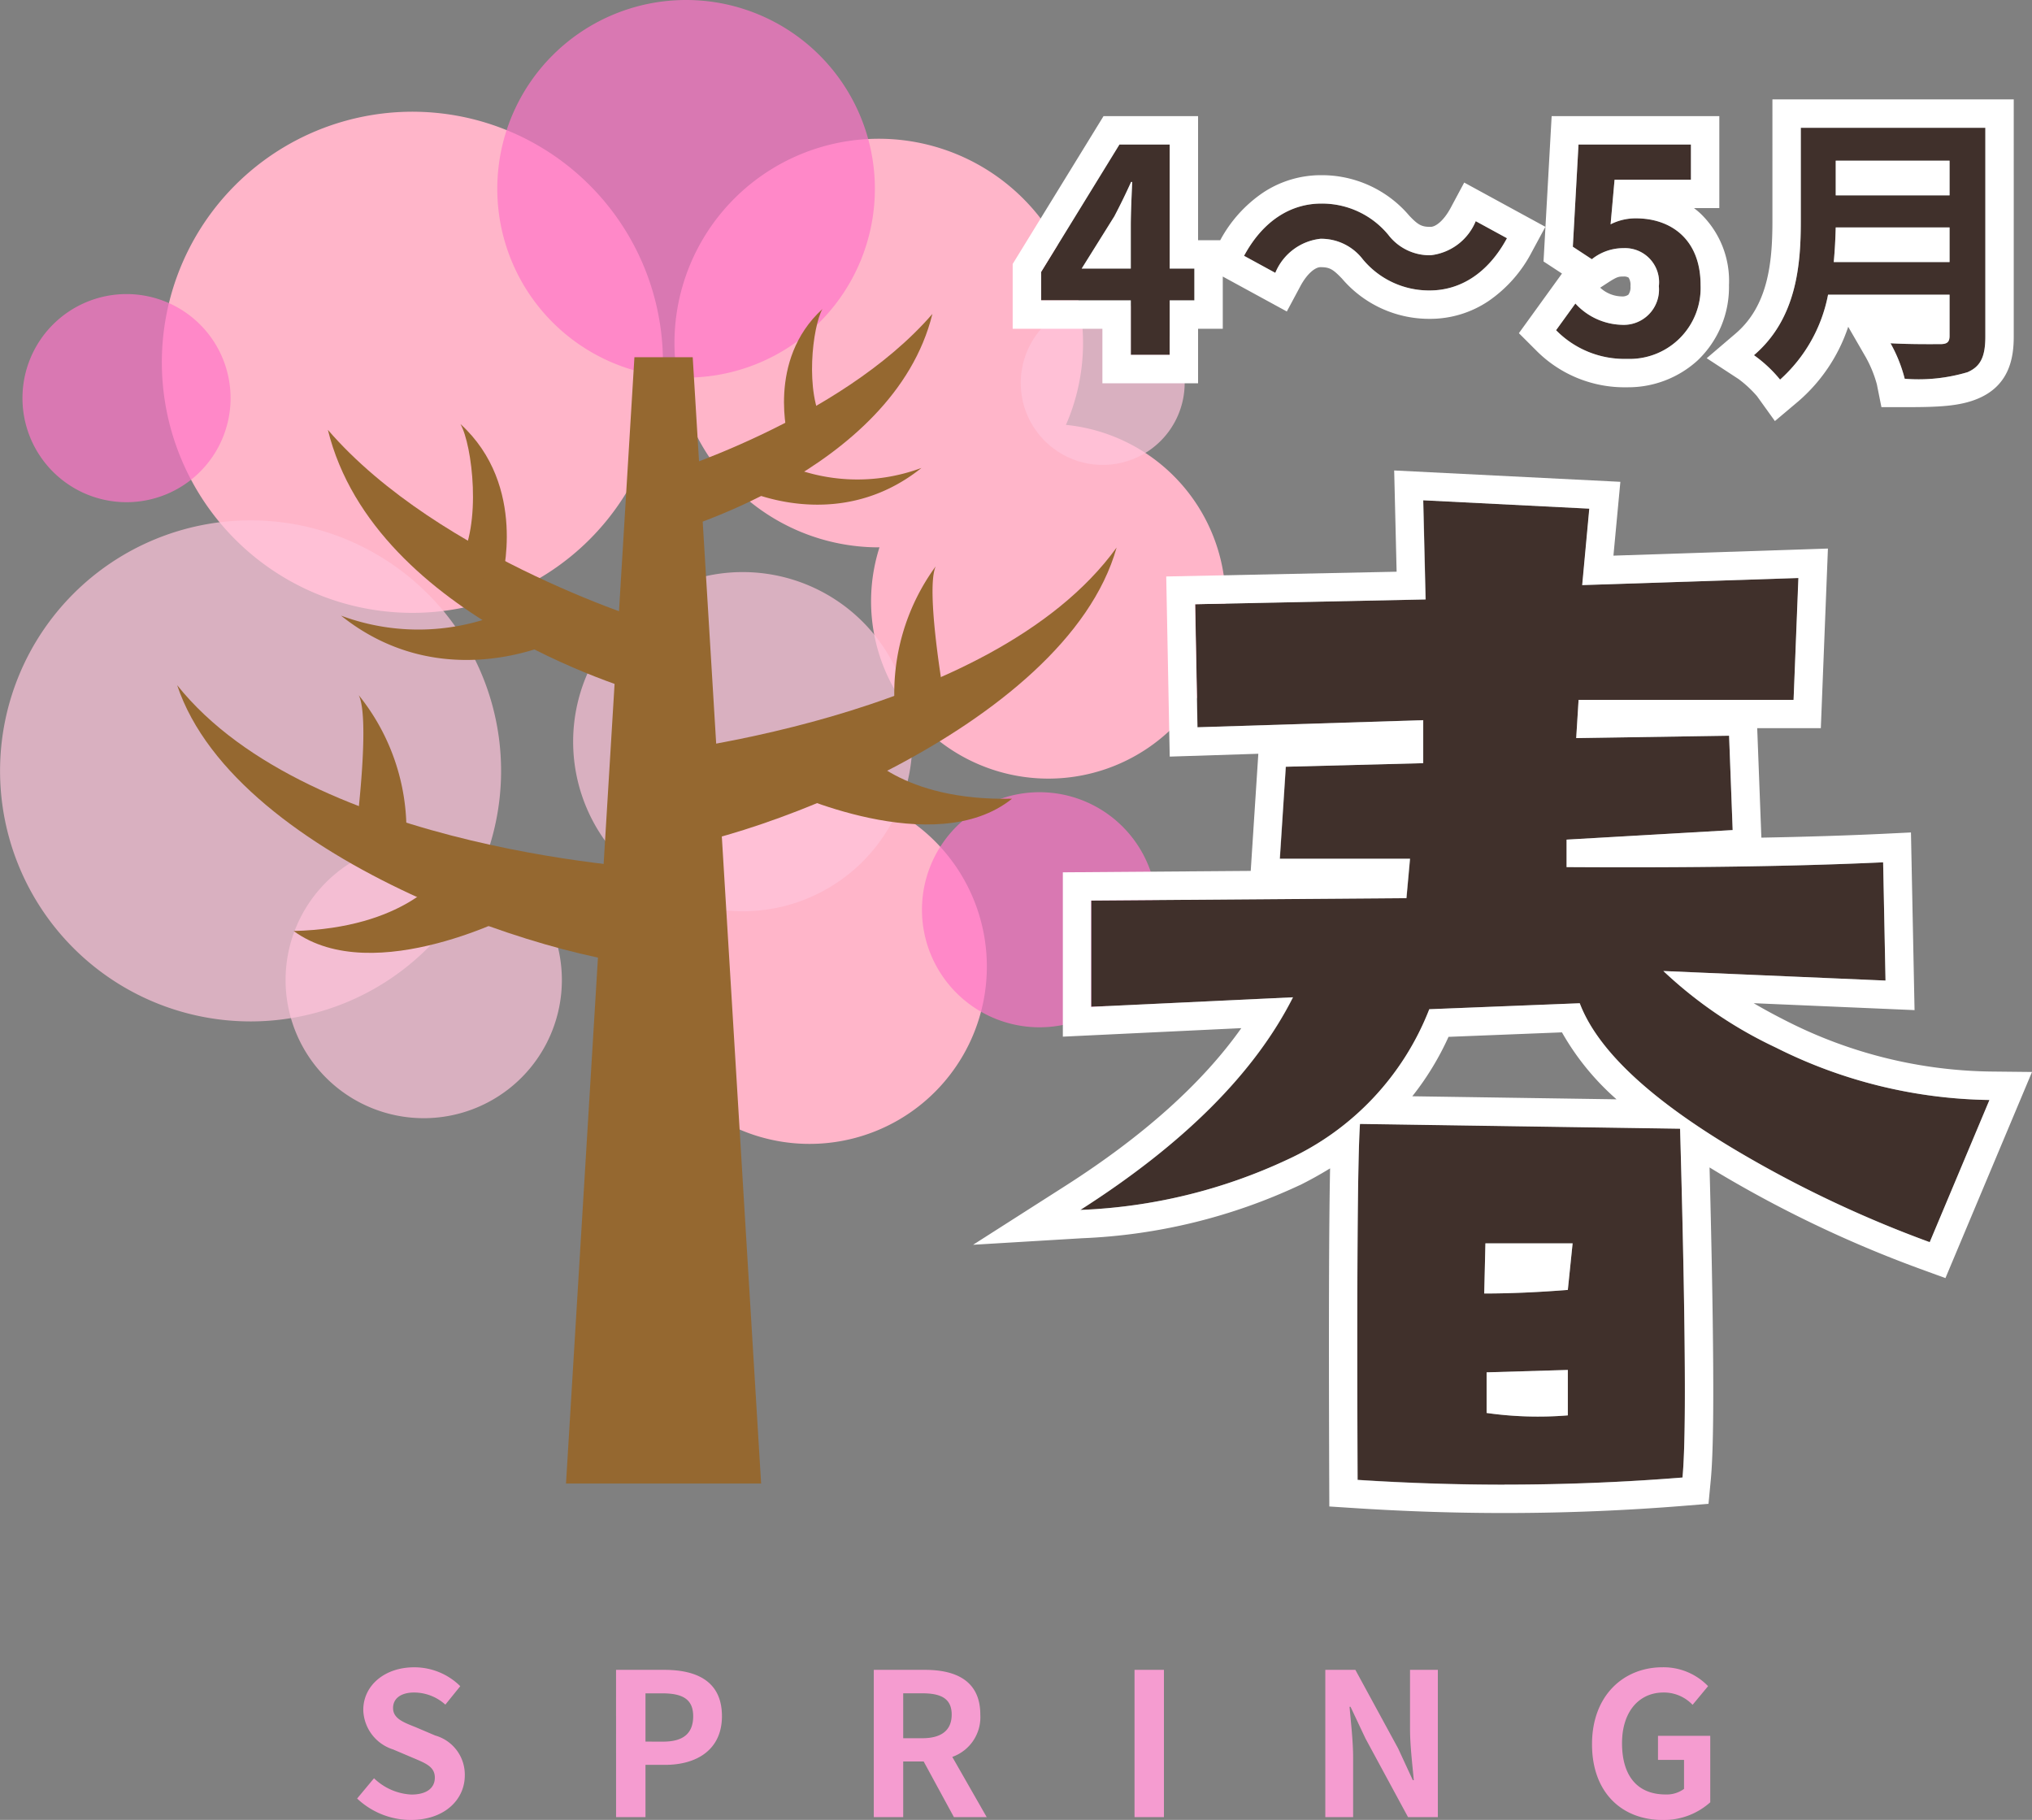
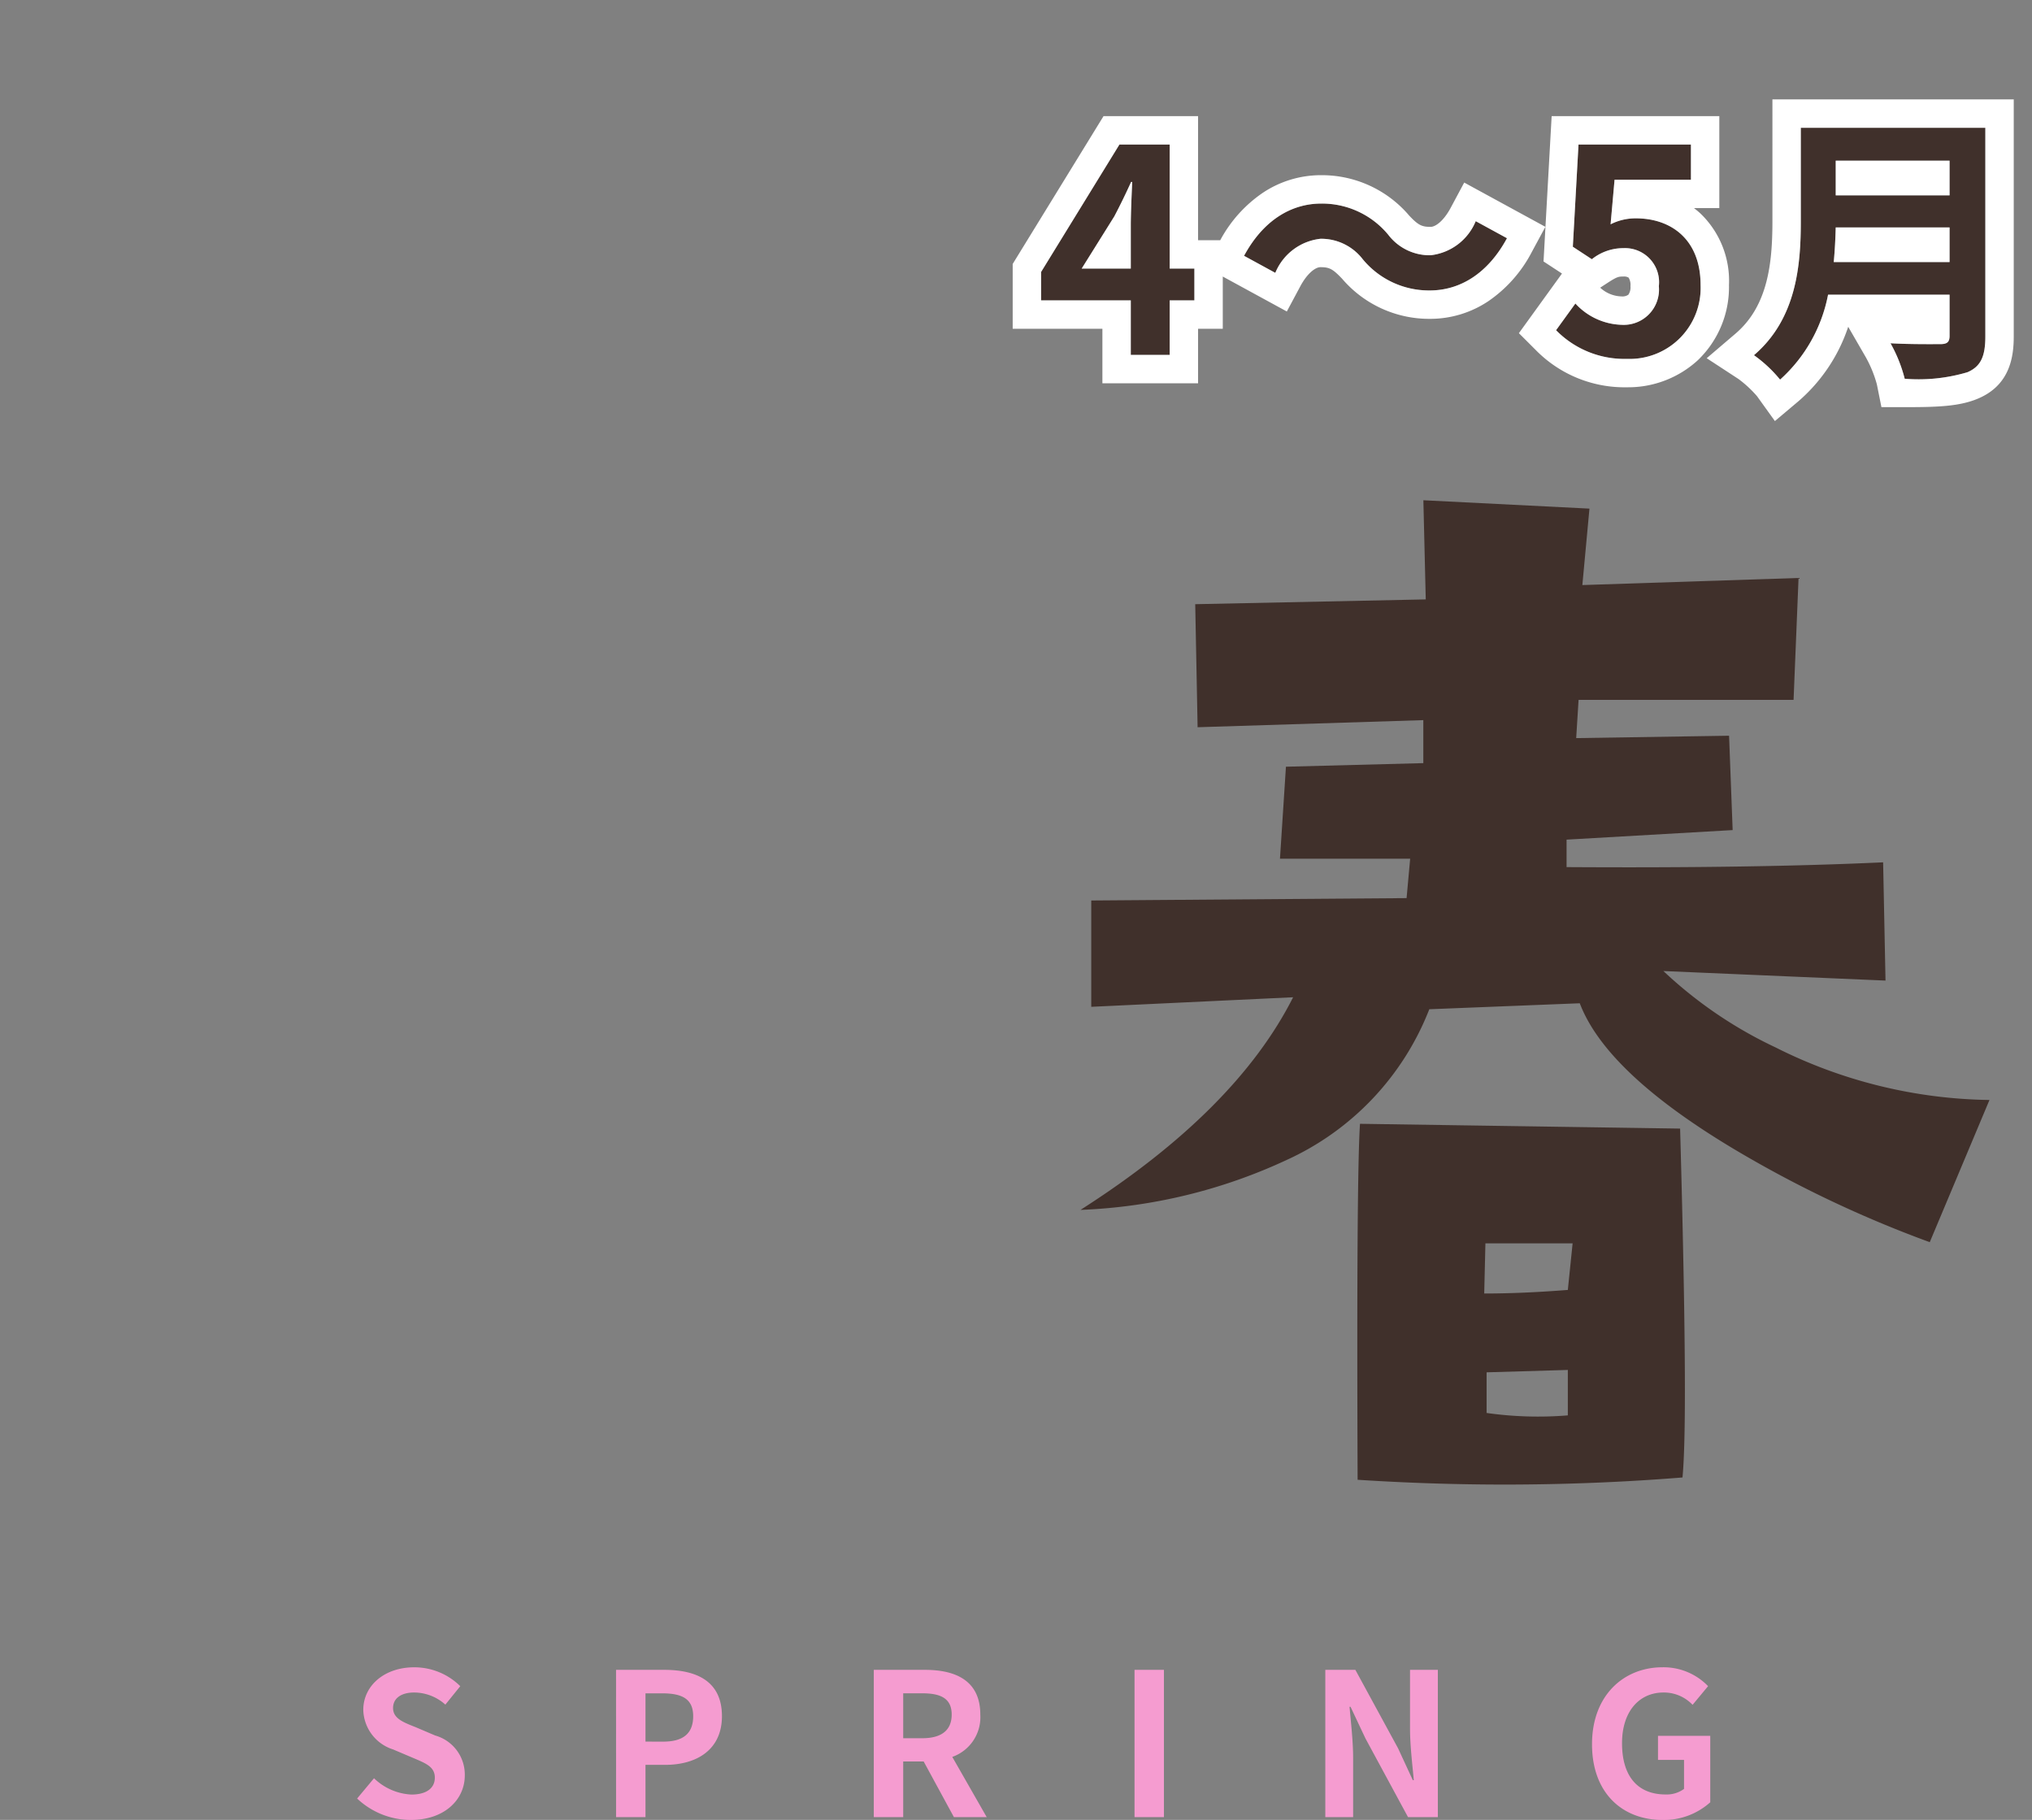
<svg xmlns="http://www.w3.org/2000/svg" width="143.147" height="128.196" viewBox="0 0 143.147 128.196">
  <rect x="0" y="0" width="143.147" height="128.196" fill="#808080" stroke="none" />
  <defs>
    <clipPath id="clip-path">
-       <rect id="長方形_846" data-name="長方形 846" width="86.342" height="104.5" fill="none" />
-     </clipPath>
+       </clipPath>
    <clipPath id="clip-path-3">
      <rect id="長方形_838" data-name="長方形 838" width="35.296" height="35.297" fill="none" />
    </clipPath>
    <clipPath id="clip-path-4">
      <rect id="長方形_839" data-name="長方形 839" width="11.548" height="11.547" fill="none" />
    </clipPath>
    <clipPath id="clip-path-5">
-       <rect id="長方形_840" data-name="長方形 840" width="19.464" height="19.465" fill="none" />
-     </clipPath>
+       </clipPath>
    <clipPath id="clip-path-6">
      <rect id="長方形_841" data-name="長方形 841" width="23.894" height="23.894" fill="none" />
    </clipPath>
    <clipPath id="clip-path-7">
-       <rect id="長方形_842" data-name="長方形 842" width="26.608" height="26.608" fill="none" />
-     </clipPath>
+       </clipPath>
    <clipPath id="clip-path-8">
      <rect id="長方形_843" data-name="長方形 843" width="14.661" height="14.661" fill="none" />
    </clipPath>
    <clipPath id="clip-path-9">
      <rect id="長方形_844" data-name="長方形 844" width="16.558" height="16.557" fill="none" />
    </clipPath>
  </defs>
  <g id="spring-txt" transform="translate(-361 -3252)">
    <g id="グループ_5370" data-name="グループ 5370">
      <g id="グループ_5369" data-name="グループ 5369" transform="translate(361 3252)">
        <g id="グループ_5368" data-name="グループ 5368" clip-path="url(#clip-path)">
          <g id="グループ_5367" data-name="グループ 5367" transform="translate(0 0)">
            <g id="グループ_5366" data-name="グループ 5366" clip-path="url(#clip-path)">
              <path id="パス_2298" data-name="パス 2298" d="M67.654,33.261a12.489,12.489,0,1,0-12.49,12.49,12.49,12.49,0,0,0,12.49-12.49" transform="translate(18.688 9.095)" fill="#ffb5c9" />
              <path id="パス_2299" data-name="パス 2299" d="M55.956,51.155a12.49,12.49,0,1,0-12.49,12.491,12.49,12.49,0,0,0,12.49-12.491" transform="translate(13.564 16.931)" fill="#ffb5c9" />
              <path id="パス_2300" data-name="パス 2300" d="M61.826,21.187A14.391,14.391,0,1,0,47.435,35.579,14.39,14.39,0,0,0,61.826,21.187" transform="translate(14.47 2.977)" fill="#ffb5c9" />
              <path id="パス_2301" data-name="パス 2301" d="M43.229,23.124A17.65,17.65,0,1,0,25.58,40.772,17.649,17.649,0,0,0,43.229,23.124" transform="translate(3.473 2.398)" fill="#ffb5c9" />
              <g id="グループ_5347" data-name="グループ 5347" transform="translate(0 36.654)" opacity="0.7">
                <g id="グループ_5346" data-name="グループ 5346">
                  <g id="グループ_5345" data-name="グループ 5345" clip-path="url(#clip-path-3)">
                    <path id="パス_2302" data-name="パス 2302" d="M35.3,43.139A17.648,17.648,0,1,0,17.649,60.788,17.648,17.648,0,0,0,35.3,43.139" transform="translate(0 -25.492)" fill="#ffc4db" />
                  </g>
                </g>
              </g>
              <g id="グループ_5350" data-name="グループ 5350" transform="translate(71.908 21.202)" opacity="0.7">
                <g id="グループ_5349" data-name="グループ 5349">
                  <g id="グループ_5348" data-name="グループ 5348" clip-path="url(#clip-path-4)">
                    <path id="パス_2303" data-name="パス 2303" d="M61.557,20.52a5.774,5.774,0,1,0-5.775,5.773,5.774,5.774,0,0,0,5.775-5.773" transform="translate(-50.009 -14.746)" fill="#ffc4db" />
                  </g>
                </g>
              </g>
              <g id="グループ_5353" data-name="グループ 5353" transform="translate(20.119 59.301)" opacity="0.7">
                <g id="グループ_5352" data-name="グループ 5352">
                  <g id="グループ_5351" data-name="グループ 5351" clip-path="url(#clip-path-5)">
                    <path id="パス_2304" data-name="パス 2304" d="M33.455,50.975a9.732,9.732,0,1,0-9.733,9.732,9.733,9.733,0,0,0,9.733-9.732" transform="translate(-13.992 -41.242)" fill="#ffc4db" />
                  </g>
                </g>
              </g>
              <g id="グループ_5356" data-name="グループ 5356" transform="translate(40.376 40.298)" opacity="0.7">
                <g id="グループ_5355" data-name="グループ 5355">
                  <g id="グループ_5354" data-name="グループ 5354" clip-path="url(#clip-path-6)">
                    <path id="パス_2305" data-name="パス 2305" d="M51.974,39.974A11.947,11.947,0,1,0,40.026,51.92,11.947,11.947,0,0,0,51.974,39.974" transform="translate(-28.08 -28.026)" fill="#ffc4db" />
                  </g>
                </g>
              </g>
              <g id="グループ_5359" data-name="グループ 5359" transform="translate(35.025 0)" opacity="0.7">
                <g id="グループ_5358" data-name="グループ 5358" transform="translate(0 0)">
                  <g id="グループ_5357" data-name="グループ 5357" clip-path="url(#clip-path-7)">
-                     <path id="パス_2306" data-name="パス 2306" d="M50.966,13.3a13.3,13.3,0,1,0-13.3,13.3,13.305,13.305,0,0,0,13.3-13.3" transform="translate(-24.359 0)" fill="#ff75c7" />
-                   </g>
+                     </g>
                </g>
              </g>
              <g id="グループ_5362" data-name="グループ 5362" transform="translate(1.581 20.714)" opacity="0.7">
                <g id="グループ_5361" data-name="グループ 5361">
                  <g id="グループ_5360" data-name="グループ 5360" clip-path="url(#clip-path-8)">
                    <path id="パス_2307" data-name="パス 2307" d="M15.761,21.735a7.33,7.33,0,1,0-7.332,7.332,7.331,7.331,0,0,0,7.332-7.332" transform="translate(-1.099 -14.406)" fill="#ff75c7" />
                  </g>
                </g>
              </g>
              <g id="グループ_5365" data-name="グループ 5365" transform="translate(64.95 55.807)" opacity="0.7">
                <g id="グループ_5364" data-name="グループ 5364">
                  <g id="グループ_5363" data-name="グループ 5363" clip-path="url(#clip-path-9)">
                    <path id="パス_2308" data-name="パス 2308" d="M61.729,47.091a8.28,8.28,0,1,0-8.281,8.278,8.281,8.281,0,0,0,8.281-8.278" transform="translate(-45.17 -38.812)" fill="#ff75c7" />
                  </g>
                </g>
              </g>
              <path id="パス_2309" data-name="パス 2309" d="M36.656,17.5H32.55L27.73,96.838H41.475Z" transform="translate(12.143 7.662)" fill="#956830" />
              <path id="パス_2310" data-name="パス 2310" d="M32.242,26.772s12.782-3.821,19.323-11.394C48.808,26.565,32.8,30.87,32.8,30.87Z" transform="translate(14.119 6.734)" fill="#956830" />
              <path id="パス_2311" data-name="パス 2311" d="M38.925,22.616A12.939,12.939,0,0,0,49,23.059c-6,4.8-12.661,1.451-12.661,1.451Z" transform="translate(15.915 9.903)" fill="#956830" />
              <path id="パス_2312" data-name="パス 2312" d="M38.708,24.261s-1.549-5.509,2.41-9.122c-.689,1.2-1.273,5.9.1,8.136-.69,1.032-2.513.986-2.513.986" transform="translate(16.82 6.629)" fill="#956830" />
              <path id="パス_2313" data-name="パス 2313" d="M39.371,34.8S23.952,30.194,16.064,21.059c3.323,13.493,22.627,18.684,22.627,18.684Z" transform="translate(7.034 9.221)" fill="#956830" />
              <path id="パス_2314" data-name="パス 2314" d="M28.862,29.789a15.61,15.61,0,0,1-12.155.532c7.24,5.793,15.268,1.751,15.268,1.751Z" transform="translate(7.316 13.044)" fill="#956830" />
              <path id="パス_2315" data-name="パス 2315" d="M25.5,31.773s1.869-6.643-2.906-11c.831,1.452,1.537,7.115-.124,9.814.831,1.245,3.03,1.189,3.03,1.189" transform="translate(9.842 9.095)" fill="#956830" />
              <path id="パス_2316" data-name="パス 2316" d="M31.472,41.44s24.771-2.329,33.641-14.616C61.519,39.6,38.1,48.2,31.152,48.311c-.623-2.792.321-6.87.321-6.87" transform="translate(13.548 11.746)" fill="#956830" />
              <path id="パス_2317" data-name="パス 2317" d="M43.882,36.742s2.716,3.609,10.569,3.431c-5.471,4.4-15.987-.588-15.987-.588Z" transform="translate(16.843 16.089)" fill="#956830" />
              <path id="パス_2318" data-name="パス 2318" d="M43.854,37.739a15.137,15.137,0,0,1,2.882-9.995c-.741,1.658.6,9.267.6,9.267Z" transform="translate(19.181 12.149)" fill="#956830" />
              <path id="パス_2319" data-name="パス 2319" d="M42.98,46.549s-24.851-1.137-34.3-12.984c4.2,12.585,28.01,20.052,34.953,19.832.492-2.818-.648-6.847-.648-6.847" transform="translate(3.799 14.698)" fill="#956830" />
              <path id="パス_2320" data-name="パス 2320" d="M24.778,42.873s-2.541,3.736-10.392,3.934c5.674,4.13,15.938-1.353,15.938-1.353Z" transform="translate(6.3 18.774)" fill="#956830" />
              <path id="パス_2321" data-name="パス 2321" d="M20.979,43.9a15.153,15.153,0,0,0-3.359-9.847c.818,1.621-.151,9.287-.151,9.287Z" transform="translate(7.65 14.914)" fill="#956830" />
            </g>
          </g>
        </g>
      </g>
      <path id="パス_2322" data-name="パス 2322" d="M39.151-12.516,34.944-2.5a81.672,81.672,0,0,1-13.8-6.563q-9-5.385-10.855-10.266l-10.6.421a19.4,19.4,0,0,1-10.013,10.6A37.8,37.8,0,0,1-24.883-4.774q10.939-6.984,14.978-14.978l-14.22.673v-7.489l22.214-.168.252-2.777h-9.172l.421-6.479,9.677-.252v-3.029l-15.9.5-.168-8.667,16.24-.337-.168-6.984,11.7.589-.5,5.385,15.23-.5L25.351-40.7H10.205l-.168,2.693,10.77-.168.252,6.647-11.7.673v1.935q13.295.084,22.3-.337l.168,8.33L16.179-21.6a30.3,30.3,0,0,0,7.91,5.385A34.487,34.487,0,0,0,39.151-12.516ZM17.526,14.074q-6.227.5-12.537.5-5.133,0-10.35-.337-.084-21.373.168-25.075l22.551.337q.337,12.033.337,18.512Q17.694,12.307,17.526,14.074ZM9.785-2.418H3.642L3.558,1.116q2.693,0,5.89-.252ZM9.448,9.7V6.5l-5.722.168V9.53A25.77,25.77,0,0,0,9.448,9.7Z" transform="translate(462 3342)" fill="#40302B" />
-       <path id="パス_2322_-_アウトライン" data-name="パス 2322 - アウトライン" d="M4.988,14.579q6.311,0,12.537-.5.168-1.767.168-6.058,0-6.479-.337-18.512l-22.551-.337q-.252,3.7-.168,25.075,5.217.337,10.35.337M9.448,6.5V9.7A25.769,25.769,0,0,1,3.726,9.53V6.669L9.448,6.5M3.642-2.418H9.785L9.448.863q-3.2.252-5.89.252l.084-3.534m31.3-.084,4.207-10.013a34.487,34.487,0,0,1-15.062-3.7,30.3,30.3,0,0,1-7.91-5.385l15.651.673-.168-8.33q-9,.421-22.3.337v-1.935l11.7-.673-.252-6.647-10.77.168.168-2.693H25.351l.337-8.583-15.23.5.5-5.385-11.7-.589.168,6.984-16.24.337.168,8.667,15.9-.5v3.029l-9.677.252-.421,6.479h9.172l-.252,2.777-22.214.168v7.489l14.22-.673q-4.039,7.994-14.978,14.978A37.8,37.8,0,0,0-10.326-8.308,19.4,19.4,0,0,0-.313-18.91l10.6-.421q1.851,4.88,10.855,10.266A81.671,81.671,0,0,0,34.944-2.5M4.988,16.579c-3.449,0-6.974-.115-10.478-.341l-1.864-.12-.007-1.868C-7.4,3.674-7.384-3.581-7.3-7.7q-1.016.627-2.129,1.183l-.01,0A39.951,39.951,0,0,1-24.763-2.778l-7.685.461,6.489-4.143c5.507-3.516,9.665-7.244,12.405-11.117l-12.572.6V-28.553l13.235-.1.536-8.251-6.242.2-.246-12.688,16.23-.336-.172-7.132,15.934.8-.488,5.2,15.11-.5-.5,12.653H22.789l.293,7.712c3.1-.058,5.936-.147,8.487-.266l2.051-.1.253,12.514-11.332-.487q1.142.67,2.438,1.319a32.663,32.663,0,0,0,14.194,3.494l2.974.032L36.049.03,34.258-.623A84.059,84.059,0,0,1,20.121-7.347q-.35-.209-.689-.418c.174,6.677.262,11.977.262,15.78,0,2.952-.058,5-.177,6.248l-.159,1.668-1.67.135C13.5,16.407,9.23,16.579,4.988,16.579Zm-6.5-29.357,14.391.215A18.237,18.237,0,0,1,9.034-17.28l-7.991.317A20.034,20.034,0,0,1-1.508-12.778Z" transform="translate(462 3342)" fill="#fff" />
    </g>
    <path id="パス_4391" data-name="パス 4391" d="M-44.065.2c2.394,0,3.808-1.442,3.808-3.136a2.862,2.862,0,0,0-2.086-2.814L-43.7-6.328c-.882-.35-1.61-.616-1.61-1.358,0-.686.574-1.092,1.484-1.092a3.3,3.3,0,0,1,2.2.854l1.05-1.3a4.6,4.6,0,0,0-3.248-1.33c-2.1,0-3.584,1.3-3.584,3a3,3,0,0,0,2.1,2.786l1.386.588c.924.392,1.554.63,1.554,1.4,0,.728-.574,1.19-1.652,1.19a4.076,4.076,0,0,1-2.632-1.148l-1.19,1.428A5.521,5.521,0,0,0-44.065.2ZM-29.6,0h2.072V-3.682h1.386c2.226,0,4-1.064,4-3.43,0-2.45-1.764-3.262-4.06-3.262h-3.4Zm2.072-5.32v-3.4h1.176c1.428,0,2.184.406,2.184,1.61s-.686,1.792-2.114,1.792ZM-11.445,0h2.072V-3.92h1.442L-5.8,0h2.31L-5.915-4.242A2.966,2.966,0,0,0-3.941-7.224c0-2.38-1.722-3.15-3.892-3.15h-3.612Zm2.072-5.558V-8.722h1.344c1.33,0,2.072.378,2.072,1.5S-6.7-5.558-8.029-5.558ZM6.923,0H8.995V-10.374H6.923Zm13.44,0h1.96V-4.158c0-1.19-.154-2.492-.252-3.612h.07l1.05,2.226,3,5.544h2.1V-10.374h-1.96V-6.23c0,1.176.168,2.548.266,3.626h-.07l-1.036-2.24-3.01-5.53H20.363ZM44.121.2a4.879,4.879,0,0,0,3.36-1.246V-5.726H43.8v1.694h1.834v2.044a2.075,2.075,0,0,1-1.288.392c-2.044,0-3.08-1.358-3.08-3.612,0-2.226,1.2-3.57,2.926-3.57a2.777,2.777,0,0,1,2.044.868l1.092-1.316a4.359,4.359,0,0,0-3.206-1.33c-2.758,0-4.97,2-4.97,5.418C39.151-1.68,41.307.2,44.121.2Z" transform="translate(434 3380)" fill="#f59cd0" />
    <path id="パス_2323" data-name="パス 2323" d="M-31.8-6.08l2.3-3.68c.42-.8.82-1.62,1.18-2.42h.08c-.04.88-.1,2.22-.1,3.08v3.02ZM-28.34,0h2.74V-3.84h1.74V-6.08H-25.6v-8.74h-3.54l-5.52,8.98v2h6.32ZM-12-6.74a6.051,6.051,0,0,0,4.72,2.2c2.14,0,4.1-1.2,5.44-3.68l-2.2-1.2a3.907,3.907,0,0,1-3.18,2.4A3.659,3.659,0,0,1-10.2-8.46a6.051,6.051,0,0,0-4.72-2.2c-2.14,0-4.1,1.2-5.44,3.68l2.2,1.2a3.907,3.907,0,0,1,3.18-2.4A3.688,3.688,0,0,1-12-6.74ZM6.62.28a5,5,0,0,0,5.18-5.2c0-3.22-2.08-4.7-4.56-4.7a3.887,3.887,0,0,0-1.78.42l.28-3.14h5.38v-2.48H3.2l-.4,7.2,1.34.88a3.541,3.541,0,0,1,2.22-.78,2.4,2.4,0,0,1,2.5,2.68A2.485,2.485,0,0,1,6.24-2.12a4.6,4.6,0,0,1-3.26-1.5L1.62-1.74A6.745,6.745,0,0,0,6.62.28ZM21.18-6.54c.08-.84.12-1.68.14-2.44h8.02v2.44Zm8.16-7.14v2.44H21.32v-2.44ZM31.86-16h-13v6.58c0,3.04-.28,6.86-3.3,9.44A9.393,9.393,0,0,1,17.4,1.74a10.758,10.758,0,0,0,3.38-5.98h8.56v2.9c0,.42-.16.58-.64.58-.44,0-2.12.02-3.52-.06a10.21,10.21,0,0,1,1,2.5,12.1,12.1,0,0,0,4.42-.46c.92-.4,1.26-1.08,1.26-2.52Z" transform="translate(469 3277)" fill="#40302B" />
    <path id="パス_2323_-_アウトライン" data-name="パス 2323 - アウトライン" d="M17.4,1.74a10.758,10.758,0,0,0,3.38-5.98h8.56v2.9c0,.42-.16.58-.64.58-.44,0-2.12.02-3.52-.06a10.21,10.21,0,0,1,1,2.5,12.1,12.1,0,0,0,4.42-.46c.92-.4,1.26-1.08,1.26-2.52V-16h-13v6.58c0,3.04-.28,6.86-3.3,9.44A9.393,9.393,0,0,1,17.4,1.74M21.32-8.98h8.02v2.44H21.18c.08-.84.12-1.68.14-2.44m0-4.7h8.02v2.44H21.32v-2.44M6.62.28a5,5,0,0,0,5.18-5.2c0-3.22-2.08-4.7-4.56-4.7a3.887,3.887,0,0,0-1.78.42l.28-3.14h5.38v-2.48H3.2l-.4,7.2,1.34.88a3.541,3.541,0,0,1,2.22-.78,2.4,2.4,0,0,1,2.5,2.68A2.485,2.485,0,0,1,6.24-2.12a4.6,4.6,0,0,1-3.26-1.5L1.62-1.74a6.745,6.745,0,0,0,5,2.02M-25.6,0V-3.84h1.74V-6.08H-25.6v-8.74h-3.54l-5.52,8.98v2h6.32V0h2.74m-2.72-12.18h.08c-.04.88-.1,2.22-.1,3.08v3.02H-31.8l2.3-3.68c.42-.8.82-1.62,1.18-2.42M-7.28-4.54c2.14,0,4.1-1.2,5.44-3.68l-2.2-1.2a3.907,3.907,0,0,1-3.18,2.4A3.659,3.659,0,0,1-10.2-8.46a6.051,6.051,0,0,0-4.72-2.2c-2.14,0-4.1,1.2-5.44,3.68l2.2,1.2a3.907,3.907,0,0,1,3.18-2.4A3.688,3.688,0,0,1-12-6.74a6.051,6.051,0,0,0,4.72,2.2m24.315,9.2L15.777,2.909a8.053,8.053,0,0,0-1.311-1.215L12.231.233,14.261-1.5c2.284-1.951,2.6-4.959,2.6-7.919V-18h17V-1.3c0,1.41-.255,3.394-2.463,4.354-1.331.582-2.93.626-5.217.626H24.54l-.322-1.608A8.476,8.476,0,0,0,23.447.178L22.2-1.981a11.881,11.881,0,0,1-3.518,5.254ZM6.62,2.28A8.755,8.755,0,0,1,.206-.326L-1-1.531l3.036-4.2-1.3-.852L1.308-16.82H13.12v6.48H11.337a5.945,5.945,0,0,1,.476.4A6.575,6.575,0,0,1,13.8-4.92a7.129,7.129,0,0,1-2.2,5.3A7.257,7.257,0,0,1,6.62,2.28ZM4.727-4.736A2.3,2.3,0,0,0,6.24-4.12a.723.723,0,0,0,.473-.122.912.912,0,0,0,.147-.6.98.98,0,0,0-.129-.6A.6.6,0,0,0,6.36-5.52c-.329,0-.428,0-1.129.456ZM-23.6,2h-6.74V-1.84h-6.32V-6.406l6.4-10.414H-23.6v8.74h1.562a9.409,9.409,0,0,1,3-3.34,7.366,7.366,0,0,1,4.121-1.24A8.072,8.072,0,0,1-8.733-9.82c.655.7.912.8,1.513.8.347,0,.92-.415,1.417-1.344l.951-1.777L.867-9.022-.08-7.269A9.486,9.486,0,0,1-3.159-3.78,7.366,7.366,0,0,1-7.28-2.54a8.07,8.07,0,0,1-6.178-2.831c-.658-.687-.889-.809-1.522-.809-.347,0-.92.416-1.417,1.344l-.951,1.777L-21.86-5.52v3.68H-23.6Z" transform="translate(469 3277)" fill="#fff" />
  </g>
</svg>